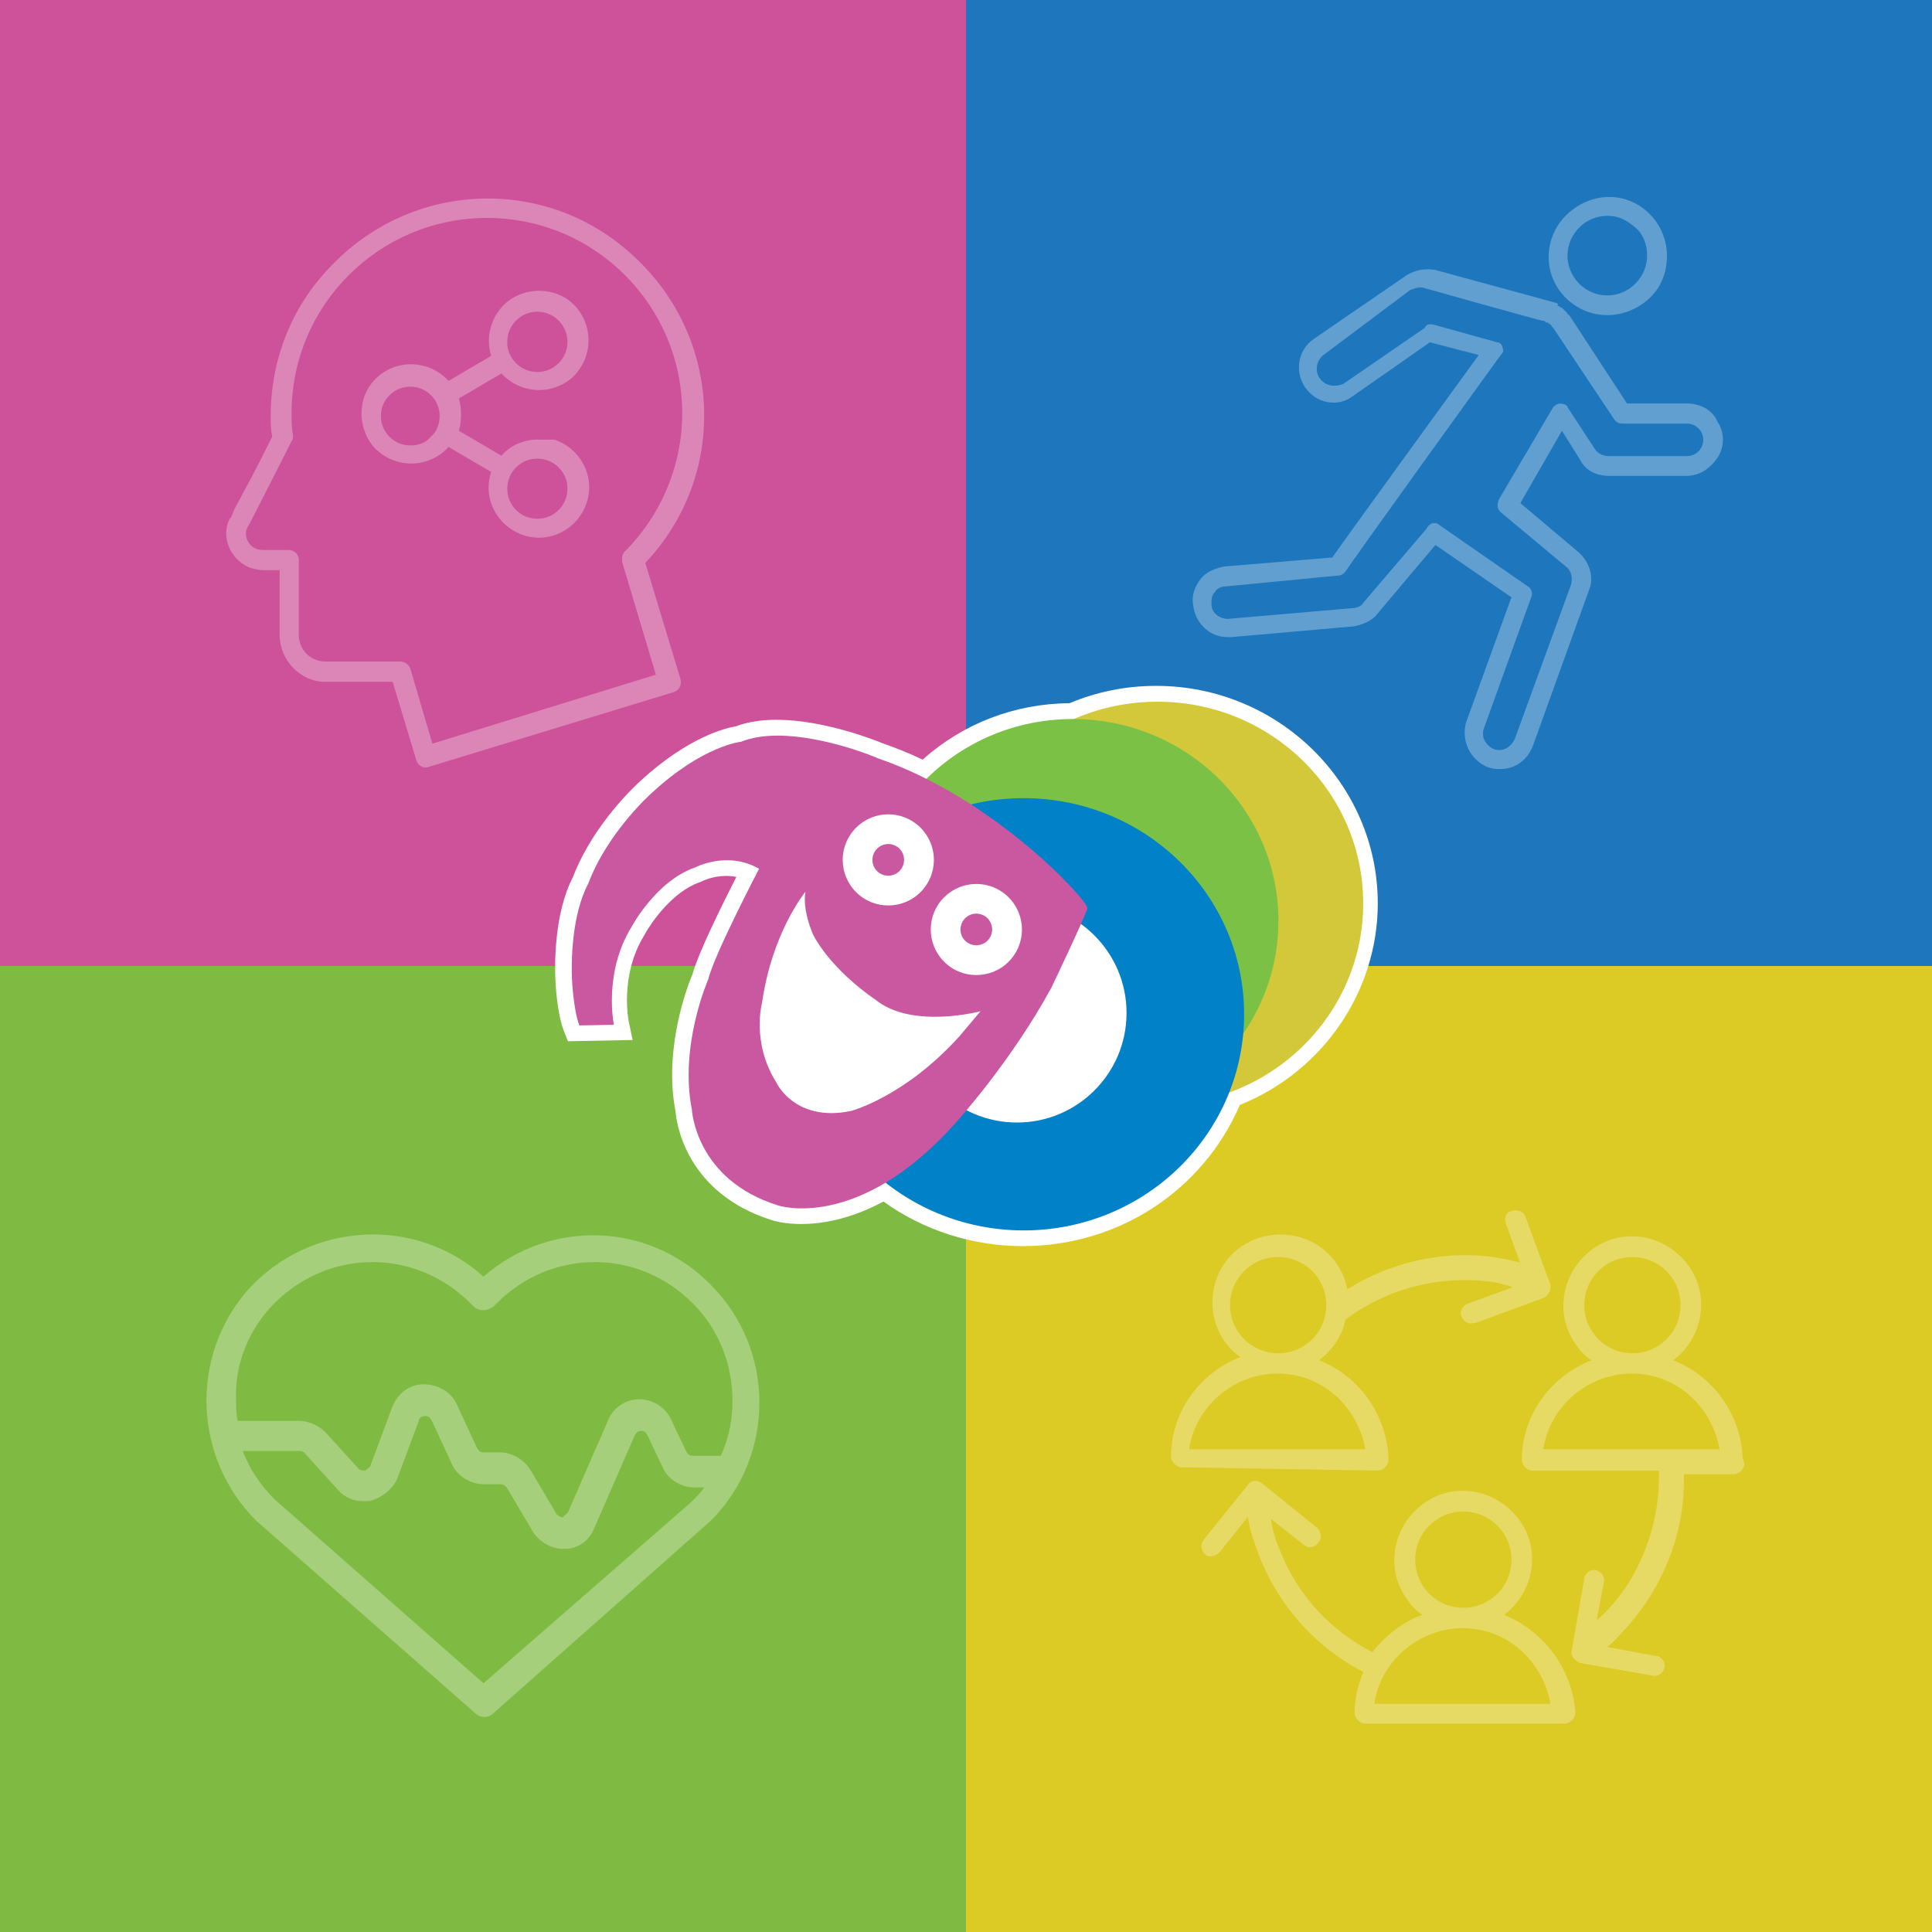
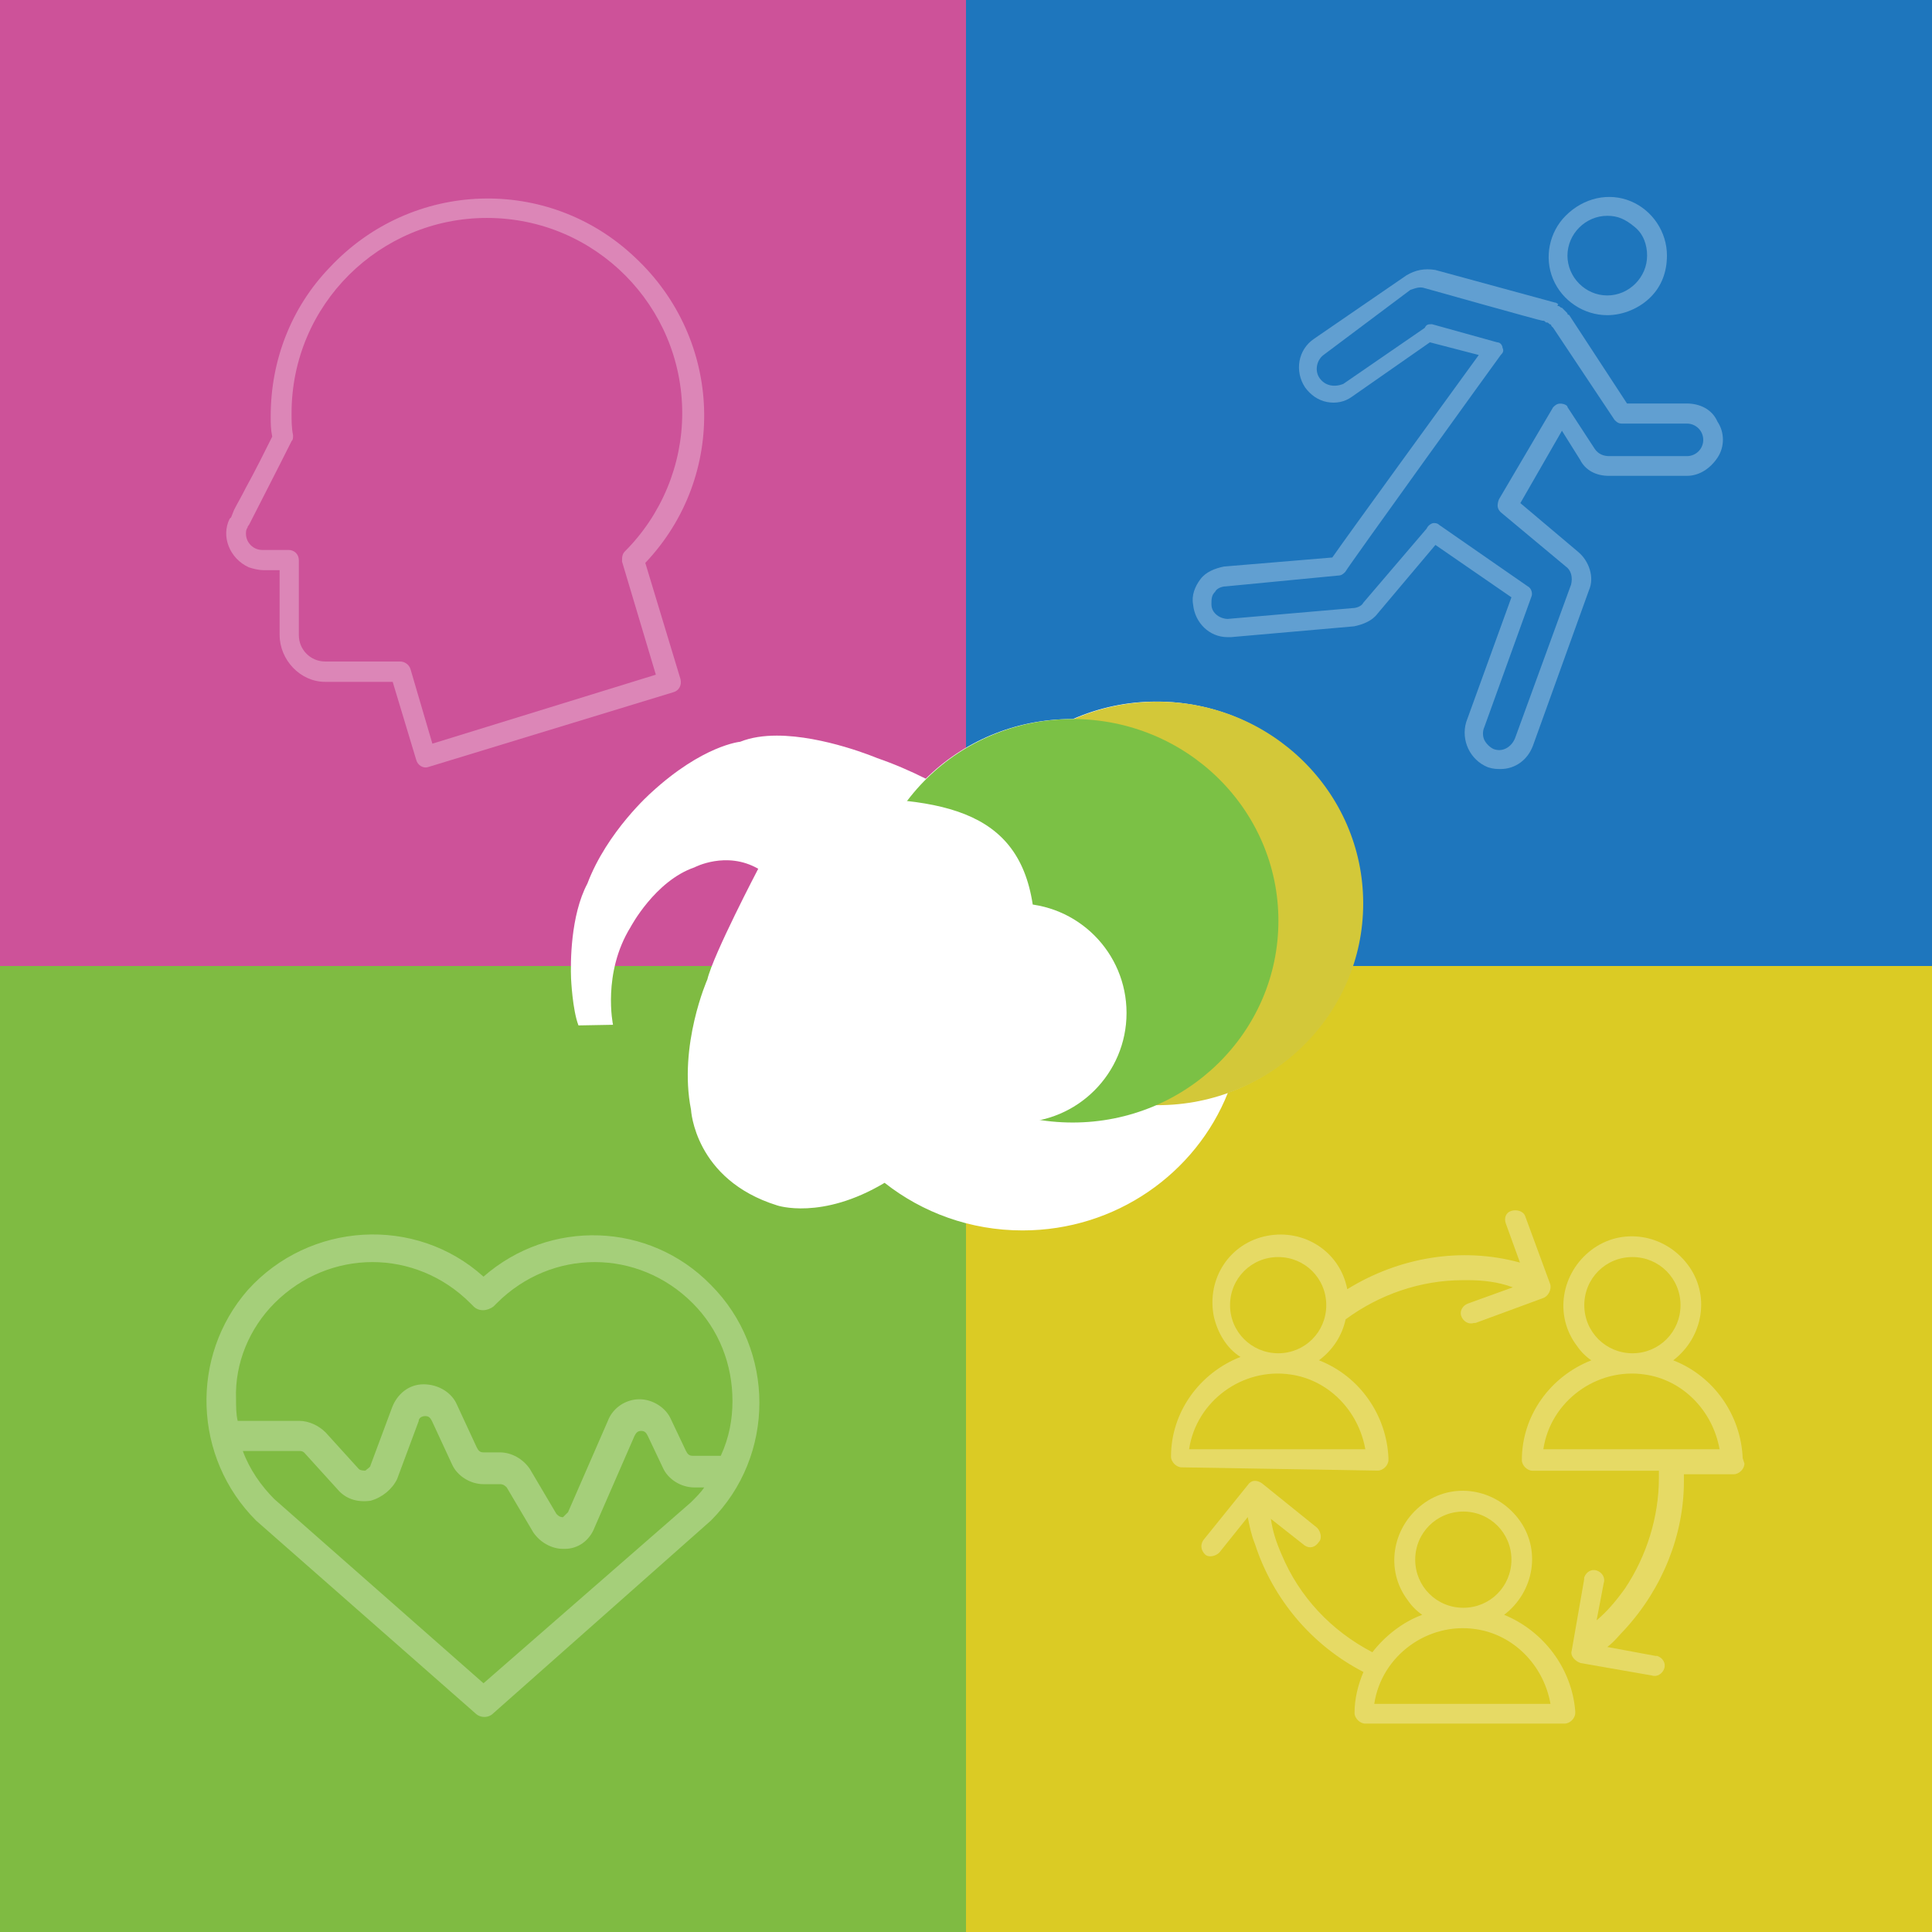
<svg xmlns="http://www.w3.org/2000/svg" xmlns:xlink="http://www.w3.org/1999/xlink" version="1.1" id="Layer_1" x="0px" y="0px" viewBox="0 0 153.8 153.8" style="enable-background:new 0 0 153.8 153.8;" xml:space="preserve">
  <rect x="0" y="0" width="153.8" height="153.8" fill="#333333" stroke="none" />
  <style type="text/css">
	.st0{fill:#CA57A0;}
	.st1{fill:#977FB9;}
	.st2{clip-path:url(#SVGID_00000003822789154842731440000013223405460174353582_);fill:none;stroke:#977FB9;}
	.st3{clip-path:url(#SVGID_00000026130656063307740250000002423654624244181921_);fill:none;stroke:#977FB9;}
	.st4{clip-path:url(#SVGID_00000115474407179869510710000011619083355716042629_);fill:#977FB9;}
	.st5{clip-path:url(#SVGID_00000018925582317676141530000015318423152789430658_);fill:none;stroke:#977FB9;}
	.st6{clip-path:url(#SVGID_00000173158789767802915060000003074934972228505000_);fill:none;stroke:#977FB9;}
	.st7{clip-path:url(#SVGID_00000031909209456775881790000017274654318134151297_);fill:none;stroke:#977FB9;}
	.st8{fill:none;stroke:#977FB9;stroke-miterlimit:10;}
	.st9{fill:none;stroke:#977FB9;stroke-width:2;}
	.st10{clip-path:url(#SVGID_00000086686943705899919420000013142665213100756376_);fill:#0378BF;}
	.st11{clip-path:url(#SVGID_00000086686943705899919420000013142665213100756376_);fill:#1E76BD;}
	.st12{clip-path:url(#SVGID_00000103949177615306968030000018192217908352628357_);fill:#BFD730;}
	.st13{fill:#00427A;}
	.st14{clip-path:url(#SVGID_00000150088840376520551890000013561331898960103343_);fill:#00427A;}
	.st15{clip-path:url(#SVGID_00000150815483710084130180000009693718844845048723_);fill:#00427A;}
	.st16{fill:#2B3087;}
	.st17{fill:#FFCD05;}
	.st18{clip-path:url(#SVGID_00000072279629276348176640000001390027488780979845_);}
	.st19{clip-path:url(#SVGID_00000008128677424653738210000007639898698072093105_);fill:#3061AE;}
	.st20{clip-path:url(#SVGID_00000090981709706012796200000014899192914274288817_);}
	.st21{clip-path:url(#SVGID_00000090981709706012796200000014899192914274288817_);fill:#83BE41;}
	.st22{fill:#CD5299;}
	.st23{fill:#DBCB24;}
	.st24{opacity:0.3;}
	.st25{fill:#FFFFFF;}
	.st26{fill:#7FBB42;}
	.st27{fill:#1E76BD;}
	.st28{fill:#D3C839;}
	.st29{fill:#7BC145;}
	.st30{fill:#0081C8;}
	.st31{fill:#C958A1;}
	.st32{fill:#7B7F80;}
	.st33{fill:#37393B;}
	.st34{fill:#D6CB3A;}
	.st35{fill:#7AC145;}
	.st36{fill:#B85AA2;}
	.st37{fill:none;}
</style>
  <g>
    <rect class="st22" width="76.9" height="76.9" />
    <rect x="76.9" y="76.9" class="st23" width="76.9" height="76.9" />
    <g class="st24">
      <g>
        <path class="st25" d="M34.42,59.2l-1.75-5.96c-0.12-0.35-0.47-0.58-0.82-0.58h-5.96c-1.17,0-2.1-0.94-2.1-2.1v-5.96     c0-0.47-0.35-0.82-0.82-0.82h-2.1c-0.7,0-1.29-0.58-1.29-1.29c0-0.12,0-0.35,0.12-0.47c0,0,0-0.12,0.12-0.23     c0.47-0.94,2.34-4.56,3.39-6.67c0.12-0.12,0.12-0.23,0.12-0.47c-0.12-0.59-0.12-1.17-0.12-1.75c0-8.65,7.02-15.55,15.55-15.55     c8.65,0,15.55,7.02,15.55,15.55c0,4.09-1.64,8.07-4.56,10.99c-0.23,0.23-0.23,0.47-0.23,0.82l2.69,9L34.42,59.2z M51.37,44.81     c6.55-6.9,6.2-17.77-0.82-24.32c-6.9-6.55-17.77-6.2-24.32,0.82c-3.04,3.16-4.68,7.37-4.68,11.81c0,0.58,0,1.05,0.12,1.64     c-0.58,1.17-1.4,2.81-2.11,4.09c-0.35,0.7-0.7,1.29-0.93,1.75l-0.23,0.58l-0.12,0.12c-0.7,1.4,0,3.16,1.52,3.86     c0.35,0.12,0.82,0.23,1.17,0.23h1.29v5.15c0,1.99,1.64,3.74,3.62,3.74h5.38l1.87,6.2c0.12,0.47,0.59,0.7,0.93,0.59l19.53-5.96     c0.47-0.12,0.7-0.58,0.58-1.05L51.37,44.81z" />
-         <path class="st25" d="M44.47,40.6c-0.93,0.93-2.46,0.93-3.39,0c-0.93-0.94-0.93-2.46,0-3.39c0.93-0.93,2.46-0.93,3.39,0     c0.47,0.47,0.7,1.05,0.7,1.64C45.17,39.55,44.94,40.14,44.47,40.6 M32.66,35.46c-1.29,0-2.34-1.05-2.34-2.34s1.05-2.34,2.34-2.34     c1.29,0,2.34,1.05,2.34,2.34c0,0.58-0.23,1.29-0.7,1.64C33.95,35.22,33.36,35.46,32.66,35.46 M41.08,25.52     c0.93-0.94,2.46-0.94,3.39,0c0.94,0.94,0.94,2.46,0,3.39c-0.93,0.94-2.46,0.94-3.39,0c-0.47-0.47-0.7-1.05-0.7-1.64     C40.38,26.57,40.61,25.99,41.08,25.52 M42.84,34.99c-1.17,0-2.22,0.47-2.92,1.29l-3.39-1.99c0.23-0.82,0.23-1.75,0-2.57     l3.39-1.99c1.52,1.64,3.98,1.75,5.61,0.35c1.64-1.52,1.75-3.98,0.35-5.61c-1.4-1.64-3.98-1.75-5.61-0.35     c-1.17,1.05-1.64,2.69-1.17,4.21l-3.39,1.99c-1.52-1.64-3.98-1.76-5.61-0.35c-1.64,1.4-1.75,3.97-0.35,5.61     c1.52,1.64,3.98,1.75,5.61,0.35c0.12-0.12,0.23-0.23,0.35-0.35l3.39,1.99c-0.7,2.1,0.47,4.33,2.57,5.03     c2.1,0.7,4.33-0.47,5.03-2.57c0.7-2.1-0.47-4.33-2.57-5.03H42.84z" />
      </g>
    </g>
    <rect y="76.9" class="st26" width="76.9" height="76.9" />
    <g class="st24">
      <g>
        <path class="st25" d="M109.4,135.64c0.57-3.83,4.25-6.52,8.08-5.95c2.98,0.43,5.39,2.83,5.95,5.95H109.4z M112.66,124.16     c0-2.13,1.7-3.83,3.83-3.83c2.12,0,3.83,1.7,3.83,3.83s-1.7,3.83-3.83,3.83C114.36,127.99,112.66,126.29,112.66,124.16      M119.74,128.55c2.41-1.84,2.98-5.24,1.13-7.65c-1.84-2.41-5.24-2.98-7.65-1.13c-2.41,1.84-2.98,5.24-1.13,7.65     c0.28,0.42,0.71,0.85,1.13,1.13c-1.56,0.57-2.98,1.7-3.97,2.98c-3.26-1.7-5.81-4.39-7.23-7.79c-0.43-0.99-0.71-1.84-0.85-2.83     l2.69,2.12c0.42,0.28,0.85,0.14,1.13-0.28c0.28-0.28,0.14-0.85-0.14-1.13l-4.39-3.54c-0.42-0.28-0.85-0.28-1.13,0.14l-3.54,4.39     c-0.28,0.43-0.14,0.85,0.14,1.13c0.28,0.28,0.85,0.14,1.13-0.14l2.27-2.83c0.14,0.71,0.28,1.42,0.57,2.13     c1.42,4.39,4.53,8.08,8.64,10.2c-0.42,0.99-0.71,2.12-0.71,3.26c0,0.42,0.43,0.85,0.85,0.85h15.87c0.43,0,0.85-0.42,0.85-0.85     v-0.14C125.13,132.8,122.86,129.83,119.74,128.55" />
        <path class="st25" d="M122.86,115.37c0.57-3.83,4.25-6.52,8.08-5.95c2.98,0.42,5.39,2.83,5.95,5.95H122.86z M126.12,103.9     c0-2.13,1.7-3.83,3.83-3.83c2.13,0,3.83,1.7,3.83,3.83c0,2.13-1.7,3.83-3.83,3.83C127.82,107.72,126.12,106.02,126.12,103.9      M138.73,116.08c-0.14-3.4-2.27-6.52-5.53-7.79c2.41-1.84,2.98-5.24,1.13-7.65c-1.84-2.41-5.24-2.97-7.65-1.13     c-2.41,1.84-2.98,5.24-1.13,7.65c0.28,0.42,0.71,0.85,1.13,1.13c-3.26,1.28-5.53,4.39-5.53,7.94c0,0.42,0.42,0.85,0.85,0.85     h10.06v0.57c0,3.12-0.99,6.24-2.69,8.79c-0.71,0.99-1.42,1.84-2.27,2.55l0.57-2.98c0.14-0.42-0.14-0.85-0.57-0.99     c-0.43-0.14-0.85,0.14-0.99,0.57v0.14l-0.99,5.67c-0.14,0.42,0.28,0.85,0.71,0.99l5.67,0.99c0.42,0.14,0.85-0.14,0.99-0.57     c0.14-0.42-0.14-0.85-0.57-0.99h-0.14l-3.83-0.71c0.57-0.42,0.99-0.99,1.42-1.42c2.98-3.26,4.68-7.51,4.68-11.76v-0.57h3.97     c0.43,0,0.85-0.43,0.85-0.85L138.73,116.08z" />
        <path class="st25" d="M94.66,115.37c0.57-3.83,4.25-6.52,8.08-5.95c2.98,0.42,5.39,2.83,5.95,5.95H94.66z M97.92,103.9     c0-2.13,1.7-3.83,3.83-3.83c2.13,0,3.83,1.7,3.83,3.83c0,2.13-1.7,3.83-3.83,3.83C99.62,107.72,97.92,106.02,97.92,103.9      M109.68,117.07c0.42,0,0.85-0.42,0.85-0.85v-0.14c-0.14-3.4-2.27-6.52-5.53-7.79c1.13-0.85,1.84-1.98,2.12-3.26     c2.69-1.98,5.95-3.12,9.35-3.12h0.42c1.13,0,2.41,0.14,3.54,0.57l-3.54,1.28c-0.42,0.14-0.71,0.57-0.57,0.99     c0.14,0.42,0.57,0.71,0.99,0.57h0.14l5.38-1.98c0.43-0.14,0.71-0.71,0.57-1.13l-1.98-5.38c-0.14-0.43-0.71-0.57-1.13-0.43     c-0.42,0.14-0.57,0.57-0.42,0.99l1.13,3.12c-4.68-1.28-9.64-0.42-13.75,2.12c-0.57-2.97-3.4-4.82-6.38-4.25     c-2.98,0.57-4.82,3.4-4.25,6.38c0.28,1.27,0.99,2.55,2.13,3.26c-3.26,1.28-5.53,4.39-5.53,7.94c0,0.42,0.43,0.85,0.85,0.85     L109.68,117.07z" />
      </g>
    </g>
    <rect x="76.9" class="st27" width="76.9" height="76.9" />
    <g class="st24">
      <g>
        <path class="st25" d="M114.13,41.64c0.14,0,0.29,0,0.43,0.14l7.05,4.89c0.29,0.14,0.43,0.57,0.29,0.86l-3.74,10.36     c-0.14,0.29-0.14,0.72,0,1.01c0.14,0.29,0.43,0.58,0.72,0.72c0.72,0.29,1.44-0.14,1.73-0.86l4.46-12.23     c0.14-0.58,0-1.15-0.43-1.44l-5.18-4.32c-0.29-0.29-0.29-0.58-0.14-1.01l4.32-7.34c0.14-0.14,0.29-0.29,0.57-0.29     c0.29,0,0.58,0.14,0.58,0.29l2.16,3.31c0.29,0.43,0.72,0.58,1.15,0.58h6.19c0.72,0,1.3-0.58,1.3-1.29c0-0.72-0.58-1.3-1.3-1.3     h-5.18c-0.29,0-0.43-0.14-0.58-0.29l-4.89-7.34l-0.14-0.14c0,0,0-0.14-0.14-0.14c-0.14-0.14-0.14-0.14-0.29-0.14     c-0.14-0.14-0.14-0.14-0.29-0.14s-9.36-2.59-9.36-2.59c-0.43-0.14-0.72,0-1.15,0.14l-6.91,5.18c-0.57,0.43-0.72,1.3-0.29,1.87     c0.43,0.58,1.15,0.72,1.87,0.43l6.48-4.46c0.14-0.29,0.29-0.29,0.58-0.29l5.18,1.44c0.29,0,0.43,0.29,0.43,0.43     c0.14,0.29,0,0.43-0.14,0.58c-0.43,0.58-11.95,16.55-12.38,17.27c-0.14,0.14-0.29,0.29-0.58,0.29l-8.92,0.86     c-0.29,0-0.72,0.14-0.86,0.43c-0.29,0.29-0.29,0.58-0.29,1.01c0,0.72,0.72,1.15,1.3,1.15l9.93-0.86c0.29,0,0.72-0.14,0.86-0.43     l5.04-5.9C113.7,41.79,113.99,41.64,114.13,41.64 M119.46,61.22c-0.29,0-0.58,0-1.01-0.14c-1.44-0.58-2.16-2.16-1.73-3.6     l3.6-9.93l-6.05-4.17l-4.61,5.47c-0.43,0.58-1.15,0.86-1.87,1.01l-9.79,0.86h-0.29c-1.44,0-2.59-1.15-2.73-2.59     c-0.14-0.72,0.14-1.44,0.58-2.02c0.43-0.58,1.15-0.86,1.87-1.01l8.63-0.72c1.3-1.87,9.36-12.95,11.66-16.12l-3.89-1.01     l-6.19,4.32c-0.58,0.43-1.29,0.57-2.01,0.43c-0.72-0.14-1.3-0.57-1.73-1.15c-0.86-1.29-0.58-3.02,0.72-3.89l7.34-5.04     c0.72-0.43,1.44-0.57,2.3-0.43l9.5,2.59c0.14,0,0.29,0.14,0.29,0.14c-0.14,0.14,0,0.14,0,0.14c0.14,0,0.14,0.14,0.29,0.14     l0.14,0.14l0.29,0.29c0,0.14,0.14,0.14,0.14,0.14l4.61,7.05h4.75c1.01,0,2.01,0.43,2.45,1.44c0.58,0.86,0.58,2.02,0,2.88     s-1.44,1.44-2.45,1.44h-6.19c-1.01,0-1.87-0.43-2.3-1.29l-1.44-2.3l-3.31,5.76l4.61,3.89c0.86,0.72,1.3,2.02,0.86,3.02     l-4.46,12.38C121.62,60.5,120.61,61.22,119.46,61.22" />
        <path class="st25" d="M127.95,17.18c-1.73,0-3.17,1.44-3.17,3.17c0,1.73,1.44,3.17,3.17,3.17s3.17-1.44,3.17-3.17     c0-0.86-0.29-1.73-1.01-2.3C129.39,17.46,128.81,17.18,127.95,17.18 M127.95,25.09c-1.87,0-3.6-1.15-4.32-2.88     c-0.72-1.73-0.29-3.74,1.01-5.04c1.44-1.44,3.45-1.87,5.18-1.15c1.73,0.72,2.88,2.45,2.88,4.32c0,1.3-0.43,2.45-1.3,3.31     C130.54,24.52,129.24,25.09,127.95,25.09" />
      </g>
    </g>
    <g>
-       <path class="st25" d="M71.89,80.93c0,4.81,3.9,8.71,8.71,8.71c4.81,0,8.71-3.9,8.71-8.71s-3.9-8.71-8.71-8.71    C75.8,72.21,71.89,76.11,71.89,80.93" />
+       <path class="st25" d="M71.89,80.93c0,4.81,3.9,8.71,8.71,8.71s-3.9-8.71-8.71-8.71    C75.8,72.21,71.89,76.11,71.89,80.93" />
      <path class="st25" d="M92.06,55.85c-2.37,0-4.62,0.5-6.65,1.39c-0.03,0-0.06,0-0.09,0c-4.55,0-8.66,1.82-11.62,4.75    c-1.24-0.62-2.53-1.18-3.87-1.64c0,0-4.23-1.79-7.99-1.79h0c-1.04,0-2.05,0.14-2.92,0.49c0,0-2.97,0.27-7.08,4.05    c0,0-3.51,3.08-5.08,7.24c-1.35,2.54-1.35,6.32-1.3,7.56c0,0,0.11,2.49,0.59,3.73l2.75-0.05c0,0-0.87-4.11,1.4-7.78    c0,0,1.94-3.67,5.08-4.75c0,0,2.54-1.35,5.08,0.11c0,0-3.57,6.81-4.05,8.81c0,0-2.32,5.24-1.3,10.37c0,0,0.27,5.57,6.86,7.62    c0,0,3.53,1.2,8.55-1.8c3.01,2.37,6.82,3.79,10.98,3.79c7.44,0,13.8-4.55,16.35-10.96c6.24-2.27,10.68-8.16,10.68-15.06    C108.44,63.05,101.1,55.85,92.06,55.85" />
-       <path class="st25" d="M81.41,99.2c-3.97,0-7.88-1.25-11.08-3.55c-2.74,1.47-5.04,1.79-6.54,1.79c-1.3,0-2.13-0.24-2.29-0.29    c-6.9-2.15-7.65-7.77-7.72-8.65c-0.99-5.1,1.01-10.15,1.35-10.95c0.45-1.68,2.43-5.67,3.49-7.74c-0.26-0.05-0.53-0.08-0.81-0.08    c-1.09,0-1.93,0.42-1.93,0.43l-0.17,0.07c-2.19,0.75-3.9,3.26-4.38,4.15l-0.04,0.07c-1.98,3.21-1.25,6.83-1.24,6.86l0.31,1.48    l-5.15,0.1l-0.32-0.81c-0.55-1.4-0.67-3.85-0.68-4.13c-0.05-1.18-0.1-5.24,1.4-8.13c1.64-4.28,5.11-7.41,5.38-7.66    c3.8-3.49,6.79-4.21,7.59-4.34c0.92-0.35,2.01-0.52,3.24-0.52c3.8,0,7.94,1.66,8.44,1.87c1.04,0.36,2.11,0.79,3.19,1.3    c3.21-2.87,7.33-4.46,11.69-4.49c2.19-0.92,4.51-1.38,6.9-1.38c9.72,0,17.64,7.77,17.64,17.32c0,7.02-4.39,13.4-10.98,16.04    C95.75,94.8,89.02,99.2,81.41,99.2 M70.52,92.63l0.68,0.53c2.92,2.3,6.45,3.52,10.21,3.52c6.77,0,12.73-3.99,15.18-10.17    l0.21-0.52l0.53-0.19c5.89-2.15,9.85-7.72,9.85-13.88c0-8.16-6.79-14.81-15.12-14.81c-2.14,0-4.2,0.43-6.15,1.28l-0.24,0.11    l-0.26,0c-0.03,0-0.06,0-0.09,0h0c-4.07,0-7.88,1.56-10.74,4.39l-0.64,0.63l-0.8-0.41c-1.26-0.63-2.51-1.16-3.71-1.57l-0.08-0.03    c-0.04-0.02-4.05-1.69-7.5-1.69c-0.97,0-1.8,0.13-2.45,0.4l-0.17,0.07l-0.19,0.02c-0.01,0-2.66,0.34-6.34,3.72l-0.02,0.02    c-0.03,0.03-3.3,2.94-4.73,6.74l-0.07,0.15c-1.28,2.4-1.18,6.19-1.15,6.92c0.03,0.64,0.13,1.69,0.29,2.51l0.41-0.01    c-0.09-1.68,0.08-4.51,1.72-7.18c0.24-0.45,2.31-4.08,5.67-5.28c0.35-0.17,1.51-0.67,3.01-0.67c1.14,0,2.21,0.28,3.19,0.84    l1.05,0.6l-0.56,1.07c-1.4,2.68-3.61,7.17-3.94,8.52l-0.03,0.11l-0.05,0.1c-0.02,0.05-2.15,4.95-1.21,9.62l0.02,0.09l0,0.09    c0.01,0.18,0.36,4.73,5.98,6.48l0.03,0.01c0,0,0.56,0.17,1.51,0.17c1.32,0,3.42-0.32,5.99-1.86L70.52,92.63z" />
      <path class="st28" d="M75.76,71.92c0-8.87,7.33-16.06,16.38-16.06s16.38,7.19,16.38,16.06s-7.33,16.06-16.38,16.06    S75.76,80.79,75.76,71.92" />
      <path class="st29" d="M69.01,73.3c0-8.87,7.33-16.06,16.38-16.06s16.38,7.19,16.38,16.06s-7.33,16.06-16.38,16.06    S69.01,82.17,69.01,73.3" />
-       <path class="st30" d="M63.94,80.74c0-9.5,7.86-17.2,17.55-17.2c9.69,0,17.55,7.7,17.55,17.2c0,9.5-7.86,17.21-17.55,17.21    C71.8,97.94,63.94,90.24,63.94,80.74" />
      <path class="st25" d="M61.25,73.44c0-9.5-3.78-9.91,5.91-9.91c9.69,0,15.25,1.82,15.25,11.33S72.74,90.1,63.04,90.1    C53.35,90.1,61.25,82.94,61.25,73.44" />
      <path class="st25" d="M82.41,73.97c0,2.4-1.95,4.35-4.35,4.35c-2.4,0-4.35-1.95-4.35-4.35c0-2.4,1.95-4.35,4.35-4.35    C80.46,69.61,82.41,71.56,82.41,73.97" />
      <path class="st25" d="M72.24,80.64c0,4.82,3.9,8.72,8.72,8.72c4.82,0,8.72-3.91,8.72-8.72c0-4.82-3.9-8.72-8.72-8.72    C76.15,71.92,72.24,75.82,72.24,80.64" />
-       <path class="st31" d="M76.46,73.99c0,0.7,0.56,1.26,1.26,1.26c0.7,0,1.26-0.56,1.26-1.26c0-0.7-0.56-1.26-1.26-1.26    C77.03,72.73,76.46,73.3,76.46,73.99 M69.45,68.45c0,0.7,0.56,1.26,1.26,1.26c0.7,0,1.26-0.56,1.26-1.26    c0-0.7-0.56-1.26-1.26-1.26C70.02,67.19,69.45,67.76,69.45,68.45 M61.8,86.17c-2-3.19-1.14-6.32-1.14-6.32    c0.81-5.67,3.46-8.86,3.46-8.86c-0.27,1.46,0.6,3.4,0.6,3.4c1.57,2.97,4.97,5.19,4.97,5.19c2.92,2.38,8.37,0.92,8.37,0.92    l-1.73,2.05c-4.38,4.81-8.59,5.89-8.59,5.89c-0.57,0.12-1.08,0.17-1.55,0.17C62.91,88.61,61.8,86.17,61.8,86.17 M75.16,76.56    c-1.42-1.42-1.42-3.72,0-5.13s3.71-1.42,5.13,0c1.42,1.42,1.42,3.72,0,5.13c-0.71,0.71-1.64,1.06-2.57,1.06    C76.79,77.62,75.86,77.27,75.16,76.56 M68.15,71.02c-1.42-1.42-1.42-3.72,0-5.13c1.42-1.42,3.71-1.42,5.13,0    c1.42,1.42,1.42,3.71,0,5.13c-0.71,0.71-1.64,1.06-2.57,1.06C69.78,72.08,68.86,71.73,68.15,71.02 M61.91,58.56    c-1.04,0-2.05,0.14-2.92,0.49c0,0-2.97,0.27-7.08,4.05c0,0-3.51,3.08-5.08,7.24c-1.35,2.54-1.35,6.32-1.3,7.56    c0,0,0.11,2.49,0.59,3.73l2.75-0.05c0,0-0.86-4.11,1.4-7.78c0,0,1.94-3.67,5.08-4.75c0,0,2.54-1.35,5.08,0.11    c0,0-3.57,6.81-4.05,8.81c0,0-2.32,5.24-1.3,10.37c0,0,0.27,5.57,6.86,7.62c0,0,6.37,2.16,14.15-6.59c0,0,4.38-4.81,7.61-10.75    c0,0,2.76-5.78,2.86-6.32c0.11-0.54-7.35-8.75-16.69-11.94C69.9,60.35,65.67,58.56,61.91,58.56" />
    </g>
    <g>
      <defs>
        <path id="SVGID_00000076594867915438668490000005022085997779703450_" d="M76.46,73.99c0,0.7,0.57,1.26,1.26,1.26     c0.7,0,1.26-0.56,1.26-1.26c0-0.7-0.56-1.26-1.26-1.26C77.03,72.73,76.46,73.3,76.46,73.99 M69.45,68.45     c0,0.7,0.56,1.26,1.26,1.26c0.7,0,1.26-0.56,1.26-1.26c0-0.7-0.56-1.26-1.26-1.26C70.02,67.19,69.45,67.76,69.45,68.45      M61.8,86.17c-2-3.19-1.14-6.32-1.14-6.32c0.81-5.67,3.46-8.86,3.46-8.86c-0.27,1.46,0.59,3.4,0.59,3.4     c1.57,2.97,4.97,5.19,4.97,5.19c2.92,2.38,8.37,0.92,8.37,0.92l-1.73,2.05c-4.38,4.81-8.59,5.89-8.59,5.89     c-0.57,0.12-1.08,0.17-1.55,0.17C62.91,88.61,61.8,86.17,61.8,86.17 M75.16,76.56c-1.42-1.42-1.42-3.72,0-5.13     c1.42-1.42,3.72-1.42,5.13,0c1.42,1.42,1.42,3.72,0,5.13c-0.71,0.71-1.64,1.06-2.57,1.06C76.79,77.62,75.86,77.27,75.16,76.56      M68.15,71.02c-1.42-1.42-1.42-3.72,0-5.13c1.42-1.42,3.71-1.42,5.13,0c1.42,1.42,1.42,3.72,0,5.13     c-0.71,0.71-1.64,1.06-2.57,1.06C69.78,72.08,68.86,71.73,68.15,71.02 M61.91,58.56c-1.04,0-2.05,0.14-2.92,0.49     c0,0-2.97,0.27-7.08,4.05c0,0-3.51,3.08-5.08,7.24c-1.35,2.54-1.35,6.32-1.3,7.56c0,0,0.11,2.49,0.6,3.73l2.76-0.05     c0,0-0.86-4.11,1.4-7.78c0,0,1.94-3.67,5.08-4.75c0,0,2.54-1.35,5.08,0.11c0,0-3.56,6.81-4.05,8.81c0,0-2.32,5.24-1.3,10.37     c0,0,0.27,5.57,6.86,7.62c0,0,6.37,2.16,14.15-6.59c0,0,4.38-4.81,7.62-10.75c0,0,2.76-5.78,2.86-6.32     c0.11-0.54-7.35-8.75-16.69-11.94C69.9,60.35,65.67,58.56,61.91,58.56L61.91,58.56z" />
      </defs>
      <clipPath id="SVGID_00000000907246211370303120000015655709964827069579_">
        <use xlink:href="#SVGID_00000076594867915438668490000005022085997779703450_" style="overflow:visible;" />
      </clipPath>
    </g>
    <g class="st24">
      <g>
        <path class="st25" d="M21.85,103.74c4.36-4.36,11.23-4.36,15.59,0l0.26,0.26c0.4,0.4,1.06,0.4,1.59,0l0.26-0.26     c4.36-4.36,11.23-4.36,15.59,0c2.11,2.11,3.17,4.89,3.17,7.79c0,1.45-0.26,2.91-0.93,4.36h-2.25c-0.26,0-0.4-0.13-0.53-0.4     l-1.19-2.51c-0.4-0.92-1.45-1.59-2.51-1.59c-1.06,0-2.11,0.66-2.51,1.72l-3.17,7.27l-0.4,0.4c-0.26,0-0.4-0.13-0.53-0.27     l-2.11-3.57c-0.53-0.79-1.45-1.32-2.38-1.32h-1.32c-0.26,0-0.4-0.13-0.53-0.4l-1.59-3.43c-0.4-0.92-1.45-1.59-2.64-1.59     c-1.19,0-2.11,0.79-2.51,1.85l-1.72,4.62c0,0.13-0.26,0.26-0.4,0.4c-0.13,0-0.4,0-0.53-0.13l-2.64-2.91     c-0.53-0.53-1.32-0.92-2.11-0.92h-4.89c-0.13-0.53-0.13-1.19-0.13-1.72C18.68,108.5,19.87,105.73,21.85,103.74 M38.49,134     l-16.65-14.66c-1.06-1.06-1.98-2.38-2.51-3.83h4.49c0.13,0,0.26,0,0.4,0.13l2.64,2.91c0.66,0.79,1.59,1.06,2.64,0.92     c0.93-0.26,1.72-0.92,2.11-1.72l1.72-4.62c0-0.26,0.26-0.4,0.53-0.4c0.26,0,0.4,0.13,0.53,0.4l1.59,3.43     c0.4,0.92,1.45,1.59,2.51,1.59h1.32c0.26,0,0.4,0.13,0.53,0.26l2.11,3.57c0.53,0.79,1.45,1.32,2.38,1.32h0.13     c1.06,0,1.98-0.66,2.38-1.72l3.17-7.27c0.13-0.26,0.26-0.4,0.53-0.4s0.4,0.13,0.53,0.4l1.19,2.51c0.4,0.93,1.45,1.59,2.51,1.59     h0.79c-0.26,0.4-0.66,0.79-1.06,1.19L38.49,134z M20.39,121.05l17.44,15.33c0.4,0.4,1.06,0.4,1.45,0l17.31-15.33     c5.15-5.15,5.15-13.61,0-18.76c-4.89-5.02-12.82-5.28-18.1-0.66c-5.42-4.89-13.87-4.36-18.76,1.06     C15.11,107.97,15.37,116.03,20.39,121.05C20.39,120.92,20.39,120.92,20.39,121.05" />
      </g>
    </g>
  </g>
</svg>